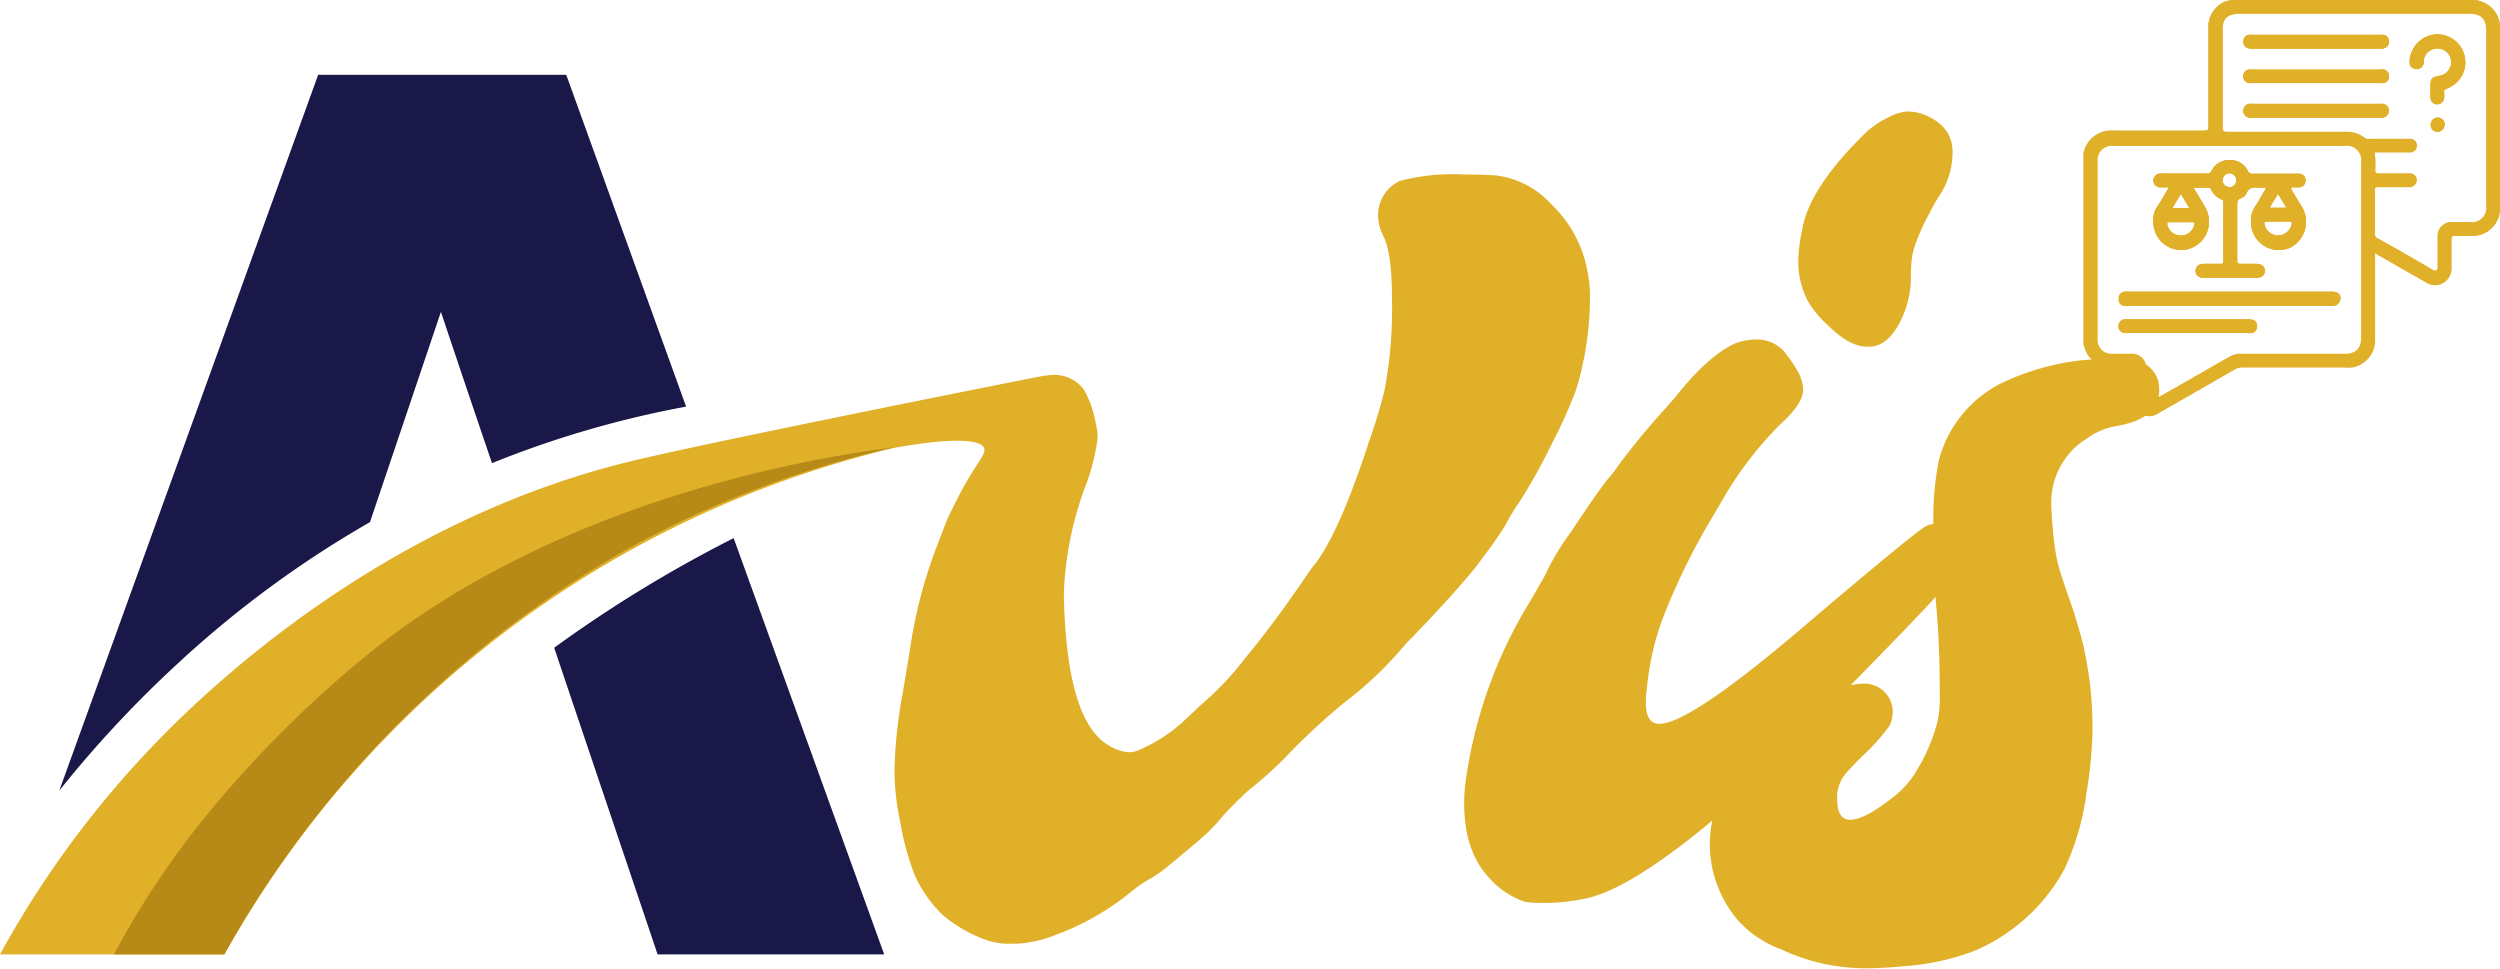
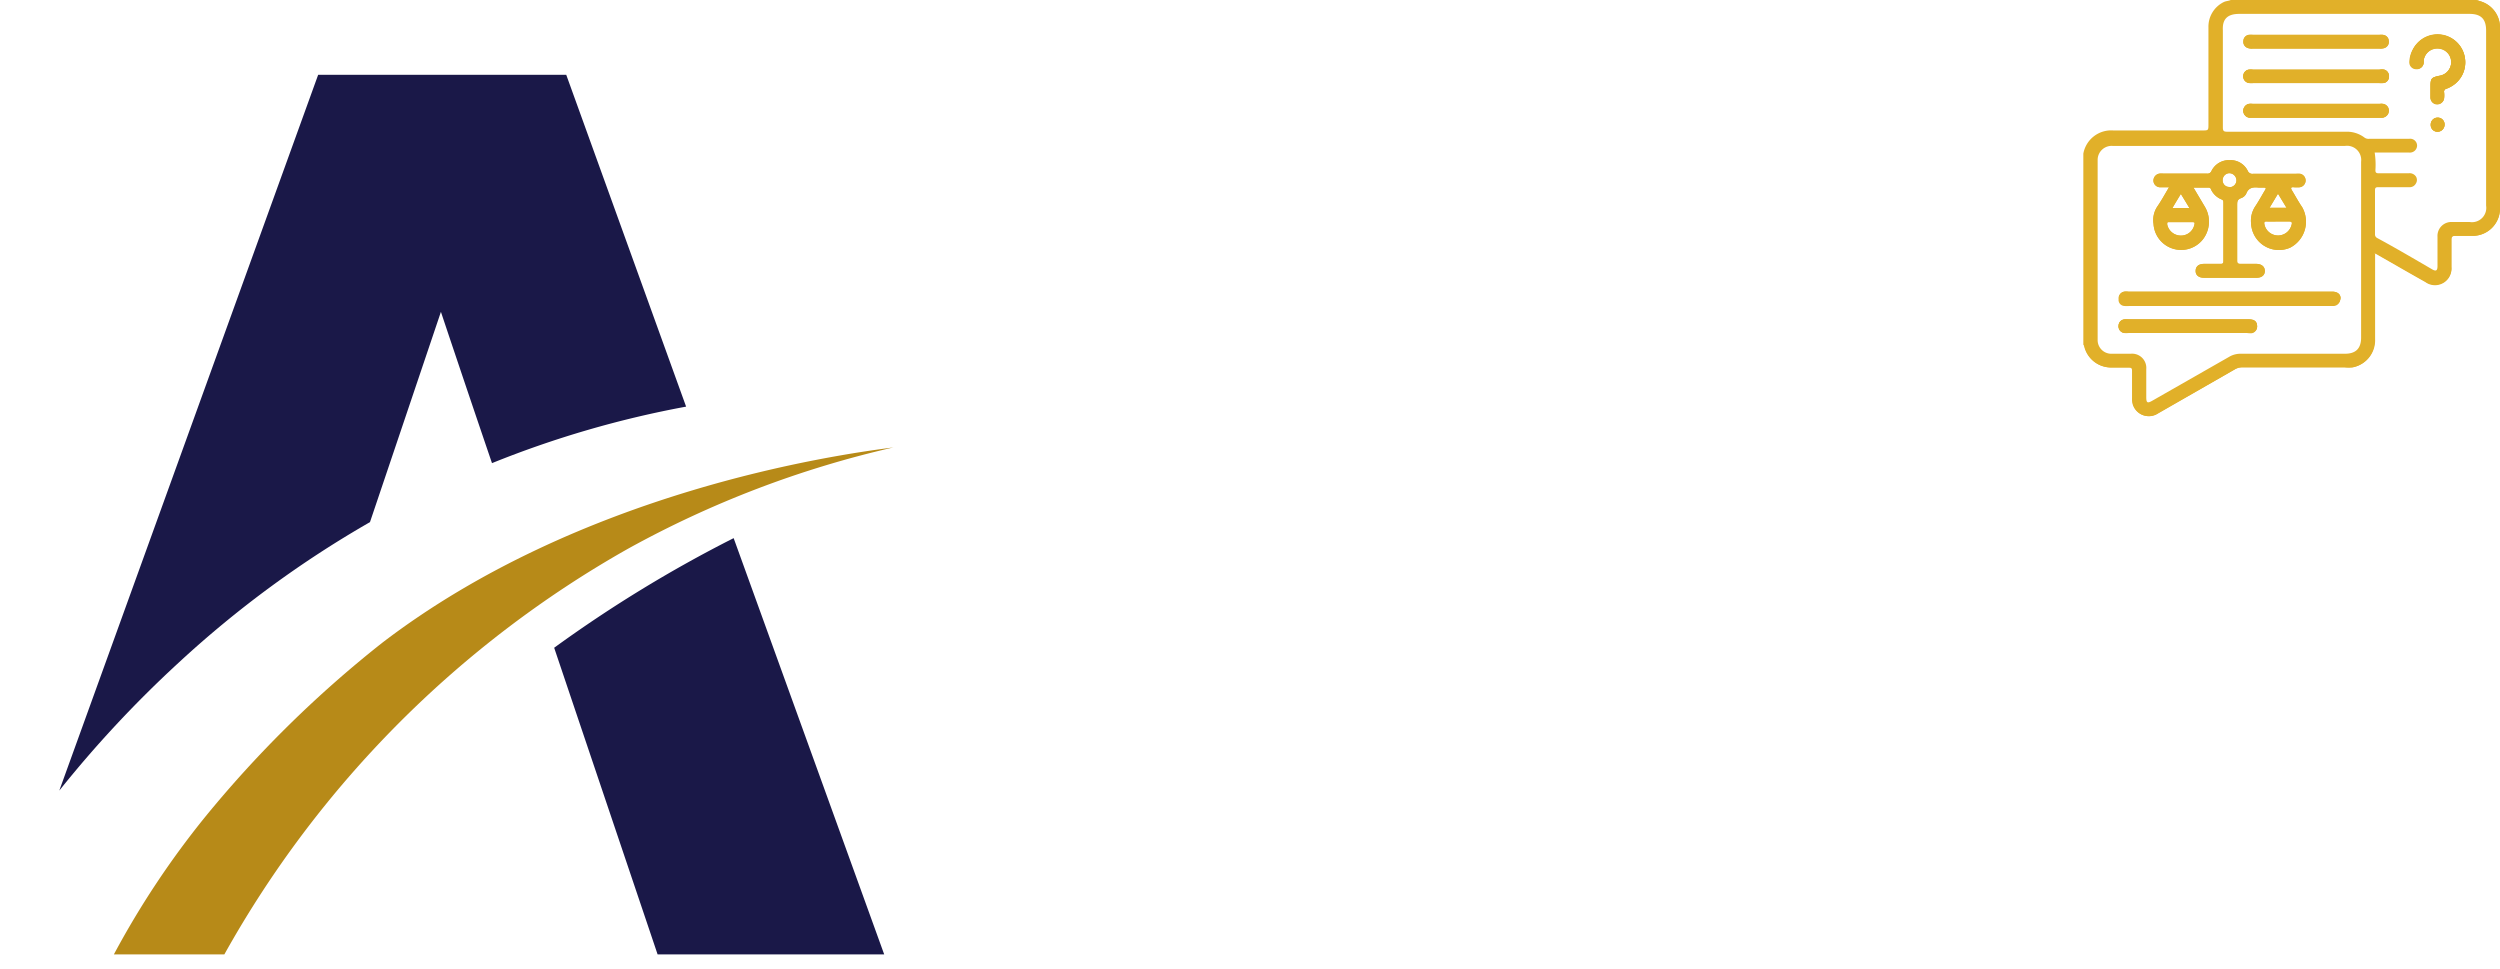
<svg xmlns="http://www.w3.org/2000/svg" viewBox="0 0 234 90.66">
  <defs>
    <style>.cls-1{fill:#1a1848;}.cls-2{fill:#e1b029;}.cls-3{fill:#b78a18;}</style>
  </defs>
  <title>AVIS_1</title>
  <g id="Layer_2" data-name="Layer 2">
    <g id="Layer_1-2" data-name="Layer 1">
      <path class="cls-1" d="M68.67,50.37a122.91,122.91,0,0,0-16.8,10.26c4.84,14.36,9.55,28.3,9.68,28.7H82.76ZM53,7H29.78L5.55,74a106.57,106.57,0,0,1,11.2-12A98.71,98.71,0,0,1,34.63,48.87l6.64-19.68s2,6,4.78,14.16a94.11,94.11,0,0,1,18.17-5.29Z" />
-       <path class="cls-2" d="M131.61,60.23a34.53,34.53,0,0,1-5.85,5.58,64.27,64.27,0,0,0-5.48,5.11,36.63,36.63,0,0,1-3.35,3,34.39,34.39,0,0,0-2.51,2.5,15,15,0,0,1-1,1.12q-.74.8-4.32,3.72a10.69,10.69,0,0,1-1.58,1.06,12.84,12.84,0,0,0-1.67,1.17,24.44,24.44,0,0,1-7,4,11.52,11.52,0,0,1-3.62.84h-.65A6.21,6.21,0,0,1,92.36,88a13.27,13.27,0,0,1-4.14-2.37,12.14,12.14,0,0,1-2.6-3.71A25.58,25.58,0,0,1,84.27,77a24.89,24.89,0,0,1-.55-4.74,44.58,44.58,0,0,1,.79-7.48l.65-3.9a44.78,44.78,0,0,1,2.46-9.57l1-2.6c.14-.34.5-1.08,1.08-2.21,1.64-3.19,2.65-3.94,2.41-4.57s-2.14-1.14-8.46,0A98,98,0,0,0,21,89.33H0a92.47,92.47,0,0,1,15.76-21c5.78-5.77,21.36-19.84,43.3-25.16,7.85-1.9,38.23-7.94,38.64-8l.11,0a2.89,2.89,0,0,1,.63-.07,3.44,3.44,0,0,1,3,1.35,9.61,9.61,0,0,1,1.11,3.11,6.2,6.2,0,0,1,.19,1.44,19.56,19.56,0,0,1-1.16,4.56,31.94,31.94,0,0,0-2,9.8v.51q.27,11.61,4.18,13.89a3.93,3.93,0,0,0,2,.65,2.46,2.46,0,0,0,1-.28,14.41,14.41,0,0,0,4.09-2.69L112.38,66a27.87,27.87,0,0,0,4.09-4.3q2.84-3.42,5.94-8a11.46,11.46,0,0,1,.75-1q2.28-3.06,5-11.43a49.56,49.56,0,0,0,1.44-4.78,41.17,41.17,0,0,0,.69-8.5c0-2.88-.28-4.87-.83-5.95a4.13,4.13,0,0,1-.47-1.86,3.52,3.52,0,0,1,2.05-3.25,19.59,19.59,0,0,1,6-.6q1.53,0,3,.09a8.41,8.41,0,0,1,5.2,2.74,11.35,11.35,0,0,1,3.3,6,12,12,0,0,1,.28,2.74,29.56,29.56,0,0,1-1.3,8.59,44.4,44.4,0,0,1-2.21,4.93,55,55,0,0,1-3,5.43,19.5,19.5,0,0,0-1.39,2.28,32.9,32.9,0,0,1-2,2.88c-.28.37-.47.64-.58.79s-.2.27-.42.54C135.06,56.78,131.61,60.23,131.61,60.23ZM171.1,30.45c1.33,1.33,2.56,2,3.67,2h.14c1.33,0,2.42-1,3.25-3a9.13,9.13,0,0,0,.7-3.49,11.88,11.88,0,0,1,.19-2.36A17.13,17.13,0,0,1,180.58,20a14.85,14.85,0,0,1,.88-1.58,7.39,7.39,0,0,0,1.3-4.18,3.52,3.52,0,0,0-.44-1.77,3.94,3.94,0,0,0-1.55-1.42,4.56,4.56,0,0,0-2.19-.62,4.38,4.38,0,0,0-1.83.56,8.46,8.46,0,0,0-1.93,1.25q-5.49,5.3-6.13,9.24a14.79,14.79,0,0,0-.37,3.12,7.74,7.74,0,0,0,1,3.76A9.73,9.73,0,0,0,171.1,30.45Zm31,6.13c0,1.68-1.25,2.76-3.76,3.26a6.63,6.63,0,0,0-3,1.2A7,7,0,0,0,192,47c0,.71.06,1.64.17,2.78a19.67,19.67,0,0,0,.41,2.79c.17.71.48,1.69.91,2.93a49.36,49.36,0,0,1,1.49,4.83,35,35,0,0,1,.88,8,39.74,39.74,0,0,1-.56,5.85,24.11,24.11,0,0,1-2.09,7.21,17.2,17.2,0,0,1-5.11,5.76A17,17,0,0,1,184.81,89a22.94,22.94,0,0,1-6.65,1.44c-1.33.13-2.55.19-3.67.19a18.55,18.55,0,0,1-7.75-1.76,10.27,10.27,0,0,1-4-2.65,11,11,0,0,1-2.7-7.2,11.33,11.33,0,0,1,.23-2.23c-.43.38-.81.69-1.11.93Q152.61,83,148.85,84a18.31,18.31,0,0,1-4.6.51,10.43,10.43,0,0,1-1.49-.09,7.87,7.87,0,0,1-3.48-2.37Q137,79.55,137.05,75a14,14,0,0,1,.14-1.91,43.61,43.61,0,0,1,6-16.77q.6-1,1-1.74a7.32,7.32,0,0,0,.44-.77A22.88,22.88,0,0,1,147,49.85q2.36-3.56,3.37-4.86c.47-.55.84-1,1.12-1.44a68.11,68.11,0,0,1,4.41-5.34l.93-1.07q3.06-3.86,5.58-5a6,6,0,0,1,2-.37,3.47,3.47,0,0,1,2.47,1,12,12,0,0,1,1.2,1.68,4,4,0,0,1,.7,2c0,.9-.73,2-2.18,3.3a33.56,33.56,0,0,0-5.35,7l-.79,1.35a62.82,62.82,0,0,0-4.78,9.66,25.2,25.2,0,0,0-1.53,6.69,9.32,9.32,0,0,0-.1,1.3c0,1.33.42,2,1.26,2q2.83,0,13.4-9t11.59-9.52a2.5,2.5,0,0,1,.66-.19,28.89,28.89,0,0,1,.5-5.9,11.31,11.31,0,0,1,5.9-7.29A23.83,23.83,0,0,1,193,34a19.27,19.27,0,0,1,4.19-.37,8.86,8.86,0,0,1,3.71.51A2.68,2.68,0,0,1,202.09,36.58ZM181.56,64.92q0-5-.38-8.73c0-.1,0-.21,0-.32-1.83,2-4.47,4.71-7.95,8.26a5.53,5.53,0,0,1,1.15-.14,2.64,2.64,0,0,1,2.78,2.65,3.17,3.17,0,0,1-.28,1.26,18.66,18.66,0,0,1-2.32,2.64c-.77.75-1.35,1.34-1.72,1.77a3.48,3.48,0,0,0-.88,2.14v.28c0,1.36.4,2,1.21,2,1,0,2.44-.82,4.46-2.46A8.94,8.94,0,0,0,179.47,72a16.38,16.38,0,0,0,1.9-4.55A11.47,11.47,0,0,0,181.56,64.92Z" />
      <path class="cls-3" d="M83.62,41.88a95,95,0,0,0-24.87,9.5A98.94,98.94,0,0,0,21,89.33H10.66a81.49,81.49,0,0,1,8.57-12.9A106.75,106.75,0,0,1,35.77,60.17C54.29,46,78,42.6,83.62,41.88Z" />
      <path class="cls-2" d="M234,19.55a2.56,2.56,0,0,1-2.53,2.52c-.55,0-1.09,0-1.63,0-.34,0-.4.1-.39.41,0,.84,0,1.67,0,2.51a1.54,1.54,0,0,1-2.39,1.39c-1.48-.83-2.95-1.68-4.42-2.52-.09-.06-.19-.1-.33-.18v.45q0,3.79,0,7.61a2.56,2.56,0,0,1-2.07,2.63,3.73,3.73,0,0,1-.75,0h-9.59a1.36,1.36,0,0,0-.71.2L202,38.7a1.55,1.55,0,0,1-2.35-.88,1.87,1.87,0,0,1-.05-.53c0-.85,0-1.7,0-2.55,0-.26-.06-.35-.33-.34-.53,0-1.07,0-1.6,0a2.57,2.57,0,0,1-2.56-2,.33.33,0,0,0-.07-.13c.2,0,.19.19.24.31a2.4,2.4,0,0,0,2.46,1.71c.5,0,1,0,1.48,0s.49.09.49.5c0,.82,0,1.65,0,2.47a1.47,1.47,0,0,0,2.3,1.32c2.28-1.34,4.58-2.62,6.86-3.94a2.56,2.56,0,0,1,1.37-.36h9.47a2.4,2.4,0,0,0,2.46-2.52v-7.5c0-.2-.08-.47.14-.59s.39.09.57.19c1.41.8,2.8,1.61,4.2,2.39a1.45,1.45,0,0,0,1.2.19,1.37,1.37,0,0,0,1-1.33c0-.86,0-1.7,0-2.55,0-.54.07-.6.6-.6h1.48a2.45,2.45,0,0,0,2.48-2.49q0-8.39,0-16.77A2.48,2.48,0,0,0,232.07.21c-.11,0-.27,0-.28-.21l.4.13A2.55,2.55,0,0,1,234,2.55Q234,11,234,19.55Z" />
      <path class="cls-2" d="M210.32,31.17H199.25a2.37,2.37,0,0,1-.46,0,.61.61,0,0,1-.49-.67.6.6,0,0,1,.55-.58,3,3,0,0,1,.42,0h11.18c.51,0,.77.19.81.56a.62.62,0,0,1-.49.71A2.27,2.27,0,0,1,210.32,31.17Z" />
      <path class="cls-2" d="M215.48,19.39c-.34-.5-.61-1-.94-1.55-.18-.29-.08-.34.2-.31a4,4,0,0,0,.49,0,.64.64,0,0,0,.08-1.26,2,2,0,0,0-.42,0c-1.34,0-2.68,0-4,0a.47.47,0,0,1-.5-.28,1.79,1.79,0,0,0-1.69-1,1.82,1.82,0,0,0-1.7,1,.4.4,0,0,1-.43.26c-1.36,0-2.71,0-4.07,0a2.38,2.38,0,0,0-.38,0,.67.67,0,0,0-.56.67.64.64,0,0,0,.62.61c.25,0,.5,0,.84,0-.39.65-.71,1.25-1.1,1.81a2.29,2.29,0,0,0-.35,1.62,2.59,2.59,0,0,0,4.64,1.42,2.71,2.71,0,0,0,.18-3l-1.08-1.82h1.39a.22.22,0,0,1,.25.17,1.85,1.85,0,0,0,1,.94c.15.06.16.16.16.3,0,1.83,0,3.65,0,5.48,0,.2-.07.25-.26.25q-.78,0-1.56,0c-.49,0-.77.24-.78.64s.27.65.76.66h4.94c.49,0,.78-.25.78-.64s-.3-.66-.8-.66-1,0-1.45,0c-.29,0-.35-.07-.34-.35,0-1.71,0-3.42,0-5.14,0-.32,0-.54.38-.67a.84.84,0,0,0,.47-.42c.22-.58.67-.62,1.18-.56h.46c.22,0,.22.07.12.23-.3.5-.57,1-.9,1.5a2.42,2.42,0,0,0-.41,1.61,2.61,2.61,0,0,0,3.66,2.28A2.74,2.74,0,0,0,215.48,19.39Zm-11.35-1.24.8,1.32h-1.59C203.61,19,203.85,18.61,204.13,18.15ZM205.4,21a1.28,1.28,0,0,1-1.29,1.05A1.3,1.3,0,0,1,202.85,21c0-.19,0-.21.2-.21h1.1c.35,0,.7,0,1,0S205.43,20.84,205.4,21Zm3.28-3.5a.61.61,0,0,1-.64-.61.65.65,0,0,1,.62-.68.68.68,0,0,1,.67.64A.64.64,0,0,1,208.68,17.52Zm4.54.63.8,1.32h-1.59Zm1.27,2.91a1.3,1.3,0,0,1-2.53,0c-.05-.2-.05-.33.23-.31s.71,0,1.06,0,.69,0,1,0S214.54,20.86,214.49,21.06Z" />
      <path class="cls-2" d="M198.3,28a.59.59,0,0,1,.46-.66,1.39,1.39,0,0,1,.41,0h19c.62,0,1,.31.87.77a.66.66,0,0,1-.73.53h-19a2.37,2.37,0,0,1-.46,0A.57.57,0,0,1,198.3,28Z" />
      <path class="cls-2" d="M223.19,6.54a1.29,1.29,0,0,0-.48,0H210.89a1.64,1.64,0,0,0-.45,0,.63.63,0,0,0,.1,1.24,2.36,2.36,0,0,0,.38,0h11.74a3,3,0,0,0,.42,0,.57.57,0,0,0,.51-.57A.61.61,0,0,0,223.19,6.54Zm-.13-3.27a1.94,1.94,0,0,0-.34,0H210.86a1.94,1.94,0,0,0-.34,0,.59.59,0,0,0-.54.55.61.61,0,0,0,.4.67,1.12,1.12,0,0,0,.48.06h11.86a1.18,1.18,0,0,0,.49-.06.61.61,0,0,0,.38-.67A.58.58,0,0,0,223.06,3.27Zm0,6.48a1.61,1.61,0,0,0-.31,0H210.85a2,2,0,0,0-.35,0,.67.67,0,0,0-.53.66.66.66,0,0,0,.56.62H223a.65.65,0,0,0,0-1.28ZM228.18,11a.64.64,0,0,0-.66.66.63.63,0,0,0,.64.65.66.66,0,0,0,.65-.69A.63.63,0,0,0,228.18,11Zm2.5-5.76a2.59,2.59,0,0,0-5.12.54.64.64,0,0,0,.61.68.63.63,0,0,0,.68-.61c0-.06,0-.13,0-.19a1.29,1.29,0,0,1,1.39-1.12,1.27,1.27,0,0,1,1.18,1.17,1.29,1.29,0,0,1-1.11,1.4c-.74.13-.82.22-.82,1v.34h0c0,.22,0,.45,0,.68a.63.63,0,0,0,.59.63.65.65,0,0,0,.68-.54,2.72,2.72,0,0,0,0-.57.29.29,0,0,1,.23-.35A2.58,2.58,0,0,0,230.68,5.26Zm0,0a2.59,2.59,0,0,0-5.12.54.64.64,0,0,0,.61.68.63.63,0,0,0,.68-.61c0-.06,0-.13,0-.19a1.29,1.29,0,0,1,1.39-1.12,1.27,1.27,0,0,1,1.18,1.17,1.29,1.29,0,0,1-1.11,1.4c-.74.13-.82.22-.82,1v.34h0c0,.22,0,.45,0,.68a.63.63,0,0,0,.59.63.65.65,0,0,0,.68-.54,2.72,2.72,0,0,0,0-.57.29.29,0,0,1,.23-.35A2.58,2.58,0,0,0,230.68,5.26ZM228.18,11a.64.64,0,0,0-.66.66.63.63,0,0,0,.64.65.66.66,0,0,0,.65-.69A.63.63,0,0,0,228.18,11Zm-5.13-1.27a1.61,1.61,0,0,0-.31,0H210.85a2,2,0,0,0-.35,0,.67.67,0,0,0-.53.66.66.66,0,0,0,.56.62H223a.65.65,0,0,0,0-1.28Zm0-6.48a1.94,1.94,0,0,0-.34,0H210.86a1.94,1.94,0,0,0-.34,0,.59.59,0,0,0-.54.55.61.61,0,0,0,.4.67,1.12,1.12,0,0,0,.48.06h11.86a1.18,1.18,0,0,0,.49-.06.61.61,0,0,0,.38-.67A.58.58,0,0,0,223.06,3.27Zm.13,3.27a1.29,1.29,0,0,0-.48,0H210.89a1.64,1.64,0,0,0-.45,0,.63.63,0,0,0,.1,1.24,2.36,2.36,0,0,0,.38,0h11.74a3,3,0,0,0,.42,0,.57.57,0,0,0,.51-.57A.61.61,0,0,0,223.19,6.54Zm0,0a1.29,1.29,0,0,0-.48,0H210.89a1.64,1.64,0,0,0-.45,0,.63.63,0,0,0,.1,1.24,2.36,2.36,0,0,0,.38,0h11.74a3,3,0,0,0,.42,0,.57.57,0,0,0,.51-.57A.61.61,0,0,0,223.19,6.54Zm-.13-3.27a1.94,1.94,0,0,0-.34,0H210.86a1.94,1.94,0,0,0-.34,0,.59.59,0,0,0-.54.55.61.61,0,0,0,.4.67,1.12,1.12,0,0,0,.48.06h11.86a1.18,1.18,0,0,0,.49-.06.61.61,0,0,0,.38-.67A.58.58,0,0,0,223.06,3.27Zm0,6.48a1.61,1.61,0,0,0-.31,0H210.85a2,2,0,0,0-.35,0,.67.67,0,0,0-.53.66.66.66,0,0,0,.56.62H223a.65.65,0,0,0,0-1.28ZM228.18,11a.64.64,0,0,0-.66.66.63.63,0,0,0,.64.65.66.66,0,0,0,.65-.69A.63.63,0,0,0,228.18,11Zm2.5-5.76a2.59,2.59,0,0,0-5.12.54.64.64,0,0,0,.61.68.63.63,0,0,0,.68-.61c0-.06,0-.13,0-.19a1.29,1.29,0,0,1,1.39-1.12,1.27,1.27,0,0,1,1.18,1.17,1.29,1.29,0,0,1-1.11,1.4c-.74.13-.82.22-.82,1v.34h0c0,.22,0,.45,0,.68a.63.63,0,0,0,.59.63.65.65,0,0,0,.68-.54,2.72,2.72,0,0,0,0-.57.29.29,0,0,1,.23-.35A2.58,2.58,0,0,0,230.68,5.26Zm0,0a2.59,2.59,0,0,0-5.12.54.64.64,0,0,0,.61.68.63.63,0,0,0,.68-.61c0-.06,0-.13,0-.19a1.29,1.29,0,0,1,1.39-1.12,1.27,1.27,0,0,1,1.18,1.17,1.29,1.29,0,0,1-1.11,1.4c-.74.13-.82.22-.82,1v.34h0c0,.22,0,.45,0,.68a.63.63,0,0,0,.59.63.65.65,0,0,0,.68-.54,2.72,2.72,0,0,0,0-.57.29.29,0,0,1,.23-.35A2.58,2.58,0,0,0,230.68,5.26ZM228.18,11a.64.64,0,0,0-.66.66.63.63,0,0,0,.64.65.66.66,0,0,0,.65-.69A.63.63,0,0,0,228.18,11Zm-5.13-1.27a1.61,1.61,0,0,0-.31,0H210.85a2,2,0,0,0-.35,0,.67.67,0,0,0-.53.66.66.66,0,0,0,.56.62H223a.65.65,0,0,0,0-1.28Zm0-6.48a1.94,1.94,0,0,0-.34,0H210.86a1.94,1.94,0,0,0-.34,0,.59.59,0,0,0-.54.55.61.61,0,0,0,.4.67,1.12,1.12,0,0,0,.48.06h11.86a1.18,1.18,0,0,0,.49-.06.61.61,0,0,0,.38-.67A.58.58,0,0,0,223.06,3.27Zm.13,3.27a1.29,1.29,0,0,0-.48,0H210.89a1.64,1.64,0,0,0-.45,0,.63.63,0,0,0,.1,1.24,2.36,2.36,0,0,0,.38,0h11.74a3,3,0,0,0,.42,0,.57.57,0,0,0,.51-.57A.61.61,0,0,0,223.19,6.54Zm0,0a1.29,1.29,0,0,0-.48,0H210.89a1.64,1.64,0,0,0-.45,0,.63.63,0,0,0,.1,1.24,2.36,2.36,0,0,0,.38,0h11.74a3,3,0,0,0,.42,0,.57.57,0,0,0,.51-.57A.61.61,0,0,0,223.19,6.54Zm-.13-3.27a1.94,1.94,0,0,0-.34,0H210.86a1.94,1.94,0,0,0-.34,0,.59.59,0,0,0-.54.55.61.61,0,0,0,.4.67,1.12,1.12,0,0,0,.48.06h11.86a1.18,1.18,0,0,0,.49-.06.61.61,0,0,0,.38-.67A.58.58,0,0,0,223.06,3.27Zm0,6.48a1.61,1.61,0,0,0-.31,0H210.85a2,2,0,0,0-.35,0,.67.67,0,0,0-.53.66.66.66,0,0,0,.56.62H223a.65.65,0,0,0,0-1.28ZM228.18,11a.64.64,0,0,0-.66.66.63.63,0,0,0,.64.65.66.66,0,0,0,.65-.69A.63.63,0,0,0,228.18,11Zm2.5-5.76a2.59,2.59,0,0,0-5.12.54.64.64,0,0,0,.61.68.63.63,0,0,0,.68-.61c0-.06,0-.13,0-.19a1.29,1.29,0,0,1,1.39-1.12,1.27,1.27,0,0,1,1.18,1.17,1.29,1.29,0,0,1-1.11,1.4c-.74.13-.82.22-.82,1v.34h0c0,.22,0,.45,0,.68a.63.63,0,0,0,.59.63.65.65,0,0,0,.68-.54,2.72,2.72,0,0,0,0-.57.29.29,0,0,1,.23-.35A2.58,2.58,0,0,0,230.68,5.26Zm0,0a2.59,2.59,0,0,0-5.12.54.64.64,0,0,0,.61.68.63.63,0,0,0,.68-.61c0-.06,0-.13,0-.19a1.29,1.29,0,0,1,1.39-1.12,1.27,1.27,0,0,1,1.18,1.17,1.29,1.29,0,0,1-1.11,1.4c-.74.13-.82.22-.82,1v.34h0c0,.22,0,.45,0,.68a.63.63,0,0,0,.59.63.65.65,0,0,0,.68-.54,2.72,2.72,0,0,0,0-.57.29.29,0,0,1,.23-.35A2.58,2.58,0,0,0,230.68,5.26ZM228.18,11a.64.64,0,0,0-.66.66.63.63,0,0,0,.64.65.66.66,0,0,0,.65-.69A.63.63,0,0,0,228.18,11Zm-5.13-1.27a1.61,1.61,0,0,0-.31,0H210.85a2,2,0,0,0-.35,0,.67.67,0,0,0-.53.66.66.66,0,0,0,.56.62H223a.65.65,0,0,0,0-1.28Zm0-6.48a1.94,1.94,0,0,0-.34,0H210.86a1.94,1.94,0,0,0-.34,0,.59.59,0,0,0-.54.55.61.61,0,0,0,.4.67,1.12,1.12,0,0,0,.48.06h11.86a1.18,1.18,0,0,0,.49-.06.61.61,0,0,0,.38-.67A.58.58,0,0,0,223.06,3.27Zm.13,3.27a1.29,1.29,0,0,0-.48,0H210.89a1.64,1.64,0,0,0-.45,0,.63.63,0,0,0,.1,1.24,2.36,2.36,0,0,0,.38,0h11.74a3,3,0,0,0,.42,0,.57.57,0,0,0,.51-.57A.61.61,0,0,0,223.19,6.54Zm0,0a1.29,1.29,0,0,0-.48,0H210.89a1.64,1.64,0,0,0-.45,0,.63.63,0,0,0,.1,1.24,2.36,2.36,0,0,0,.38,0h11.74a3,3,0,0,0,.42,0,.57.57,0,0,0,.51-.57A.61.61,0,0,0,223.19,6.54Zm-.13-3.27a1.94,1.94,0,0,0-.34,0H210.86a1.94,1.94,0,0,0-.34,0,.59.59,0,0,0-.54.55.61.61,0,0,0,.4.67,1.12,1.12,0,0,0,.48.06h11.86a1.18,1.18,0,0,0,.49-.06.61.61,0,0,0,.38-.67A.58.58,0,0,0,223.06,3.27Zm0,6.48a1.61,1.61,0,0,0-.31,0H210.85a2,2,0,0,0-.35,0,.67.67,0,0,0-.53.66.66.66,0,0,0,.56.62H223a.65.65,0,0,0,0-1.28ZM228.18,11a.64.64,0,0,0-.66.66.63.63,0,0,0,.64.65.66.66,0,0,0,.65-.69A.63.63,0,0,0,228.18,11Zm2.5-5.76a2.59,2.59,0,0,0-5.12.54.64.64,0,0,0,.61.68.63.63,0,0,0,.68-.61c0-.06,0-.13,0-.19a1.29,1.29,0,0,1,1.39-1.12,1.27,1.27,0,0,1,1.18,1.17,1.29,1.29,0,0,1-1.11,1.4c-.74.13-.82.22-.82,1v.34h0c0,.22,0,.45,0,.68a.63.63,0,0,0,.59.63.65.65,0,0,0,.68-.54,2.72,2.72,0,0,0,0-.57.29.29,0,0,1,.23-.35A2.58,2.58,0,0,0,230.68,5.26Zm0,0a2.59,2.59,0,0,0-5.12.54.64.64,0,0,0,.61.68.63.63,0,0,0,.68-.61c0-.06,0-.13,0-.19a1.29,1.29,0,0,1,1.39-1.12,1.27,1.27,0,0,1,1.18,1.17,1.29,1.29,0,0,1-1.11,1.4c-.74.13-.82.22-.82,1v.34h0c0,.22,0,.45,0,.68a.63.63,0,0,0,.59.63.65.65,0,0,0,.68-.54,2.72,2.72,0,0,0,0-.57.29.29,0,0,1,.23-.35A2.58,2.58,0,0,0,230.68,5.26ZM228.18,11a.64.64,0,0,0-.66.66.63.63,0,0,0,.64.65.66.66,0,0,0,.65-.69A.63.63,0,0,0,228.18,11Zm-5.13-1.27a1.61,1.61,0,0,0-.31,0H210.85a2,2,0,0,0-.35,0,.67.67,0,0,0-.53.66.66.66,0,0,0,.56.62H223a.65.65,0,0,0,0-1.28ZM210.38,4.49a1.12,1.12,0,0,0,.48.06h11.86a1.18,1.18,0,0,0,.49-.06.61.61,0,0,0,.38-.67.58.58,0,0,0-.53-.55,1.94,1.94,0,0,0-.34,0H210.86a1.94,1.94,0,0,0-.34,0,.59.59,0,0,0-.54.55A.61.61,0,0,0,210.38,4.49Zm.16,3.28a2.36,2.36,0,0,0,.38,0h11.74a3,3,0,0,0,.42,0,.57.57,0,0,0,.51-.57.61.61,0,0,0-.4-.66,1.29,1.29,0,0,0-.48,0H210.89a1.64,1.64,0,0,0-.45,0,.63.63,0,0,0,.1,1.24ZM234,2.55a2.55,2.55,0,0,0-1.8-2.42l-.4-.13h-23c-.22.1-.47.09-.69.21a2.56,2.56,0,0,0-1.4,2.32q0,4.55,0,9.09c0,.59,0,.59-.59.59H197.8A2.65,2.65,0,0,0,195,14.38V32.26a.33.33,0,0,1,.07.13,2.57,2.57,0,0,0,2.56,2c.53,0,1.07,0,1.6,0,.27,0,.33.08.33.34,0,.85,0,1.7,0,2.55a1.87,1.87,0,0,0,.05.53,1.55,1.55,0,0,0,2.35.88l7.18-4.1a1.36,1.36,0,0,1,.71-.2h9.59a3.73,3.73,0,0,0,.75,0,2.56,2.56,0,0,0,2.07-2.63q0-3.81,0-7.61v-.45c.14.08.24.12.33.18,1.47.84,2.94,1.69,4.42,2.52A1.54,1.54,0,0,0,229.45,25c0-.84,0-1.67,0-2.51,0-.31.05-.42.39-.41.54,0,1.08,0,1.63,0A2.56,2.56,0,0,0,234,19.55Q234,11,234,2.55ZM209.59,1.3h21.56c1.07,0,1.55.48,1.55,1.56V19.25a1.34,1.34,0,0,1-1.54,1.53c-.54,0-1.09,0-1.63,0a1.3,1.3,0,0,0-1.38,1.38c0,.92,0,1.83,0,2.74,0,.44-.14.52-.5.31-1.72-1-3.42-2-5.14-2.93a.37.37,0,0,1-.21-.36q0-2.05,0-4.11c0-.25.09-.29.31-.29h2.89a.65.65,0,0,0,.63-.35.61.61,0,0,0,0-.65.71.71,0,0,0-.69-.3c-.93,0-1.85,0-2.78,0-.24,0-.33-.06-.32-.31a7.53,7.53,0,0,0-.07-1.63h2.48c.25,0,.51,0,.76,0a.67.67,0,0,0,.73-.66.65.65,0,0,0-.73-.63h-3.73a.64.64,0,0,1-.46-.11,2.72,2.72,0,0,0-1.74-.55h-11.1c-.34,0-.42-.07-.42-.41,0-3,0-6.06,0-9.09C208,1.77,208.51,1.3,209.59,1.3Zm-8.7,35.87c0-.87,0-1.75,0-2.62a1.33,1.33,0,0,0-1.45-1.44h-1.75a1.28,1.28,0,0,1-1.35-1.33V15a1.31,1.31,0,0,1,1.43-1.34h21.71A1.33,1.33,0,0,1,221,15.14q0,8.24,0,16.46c0,1-.48,1.51-1.51,1.51h-9.74a2.09,2.09,0,0,0-1.12.3l-7.18,4.1C201,37.77,200.89,37.71,200.89,37.17ZM226.17,6.48a.63.63,0,0,0,.68-.61c0-.06,0-.13,0-.19a1.29,1.29,0,0,1,1.39-1.12,1.27,1.27,0,0,1,1.18,1.17,1.29,1.29,0,0,1-1.11,1.4c-.74.13-.82.22-.82,1v.34h0c0,.22,0,.45,0,.68a.63.63,0,0,0,.59.63.65.65,0,0,0,.68-.54,2.72,2.72,0,0,0,0-.57.29.29,0,0,1,.23-.35,2.59,2.59,0,1,0-3.48-2.48A.64.64,0,0,0,226.17,6.48Zm2,4.54a.64.64,0,0,0-.66.66.63.63,0,0,0,.64.65.66.66,0,0,0,.65-.69A.63.63,0,0,0,228.18,11Zm-17.65,0H223a.65.65,0,0,0,0-1.28,1.61,1.61,0,0,0-.31,0H210.85a2,2,0,0,0-.35,0,.67.67,0,0,0-.53.66A.66.66,0,0,0,210.53,11Zm-.15-6.54a1.12,1.12,0,0,0,.48.06h11.86a1.18,1.18,0,0,0,.49-.06.61.61,0,0,0,.38-.67.58.58,0,0,0-.53-.55,1.94,1.94,0,0,0-.34,0H210.86a1.94,1.94,0,0,0-.34,0,.59.59,0,0,0-.54.55A.61.61,0,0,0,210.38,4.49Zm.16,3.28a2.36,2.36,0,0,0,.38,0h11.74a3,3,0,0,0,.42,0,.57.57,0,0,0,.51-.57.61.61,0,0,0-.4-.66,1.29,1.29,0,0,0-.48,0H210.89a1.64,1.64,0,0,0-.45,0,.63.63,0,0,0,.1,1.24Zm12.65-1.23a1.29,1.29,0,0,0-.48,0H210.89a1.64,1.64,0,0,0-.45,0,.63.63,0,0,0,.1,1.24,2.36,2.36,0,0,0,.38,0h11.74a3,3,0,0,0,.42,0,.57.57,0,0,0,.51-.57A.61.61,0,0,0,223.19,6.54Zm-.13-3.27a1.94,1.94,0,0,0-.34,0H210.86a1.94,1.94,0,0,0-.34,0,.59.59,0,0,0-.54.55.61.61,0,0,0,.4.67,1.12,1.12,0,0,0,.48.06h11.86a1.18,1.18,0,0,0,.49-.06.61.61,0,0,0,.38-.67A.58.58,0,0,0,223.06,3.27Zm0,6.48a1.61,1.61,0,0,0-.31,0H210.85a2,2,0,0,0-.35,0,.67.67,0,0,0-.53.66.66.66,0,0,0,.56.62H223a.65.65,0,0,0,0-1.28ZM228.18,11a.64.64,0,0,0-.66.66.63.63,0,0,0,.64.65.66.66,0,0,0,.65-.69A.63.63,0,0,0,228.18,11Zm2.5-5.76a2.59,2.59,0,0,0-5.12.54.64.64,0,0,0,.61.68.63.63,0,0,0,.68-.61c0-.06,0-.13,0-.19a1.29,1.29,0,0,1,1.39-1.12,1.27,1.27,0,0,1,1.18,1.17,1.29,1.29,0,0,1-1.11,1.4c-.74.13-.82.22-.82,1v.34h0c0,.22,0,.45,0,.68a.63.63,0,0,0,.59.63.65.65,0,0,0,.68-.54,2.72,2.72,0,0,0,0-.57.29.29,0,0,1,.23-.35A2.58,2.58,0,0,0,230.68,5.26Zm0,0a2.59,2.59,0,0,0-5.12.54.64.64,0,0,0,.61.68.63.63,0,0,0,.68-.61c0-.06,0-.13,0-.19a1.29,1.29,0,0,1,1.39-1.12,1.27,1.27,0,0,1,1.18,1.17,1.29,1.29,0,0,1-1.11,1.4c-.74.13-.82.22-.82,1v.34h0c0,.22,0,.45,0,.68a.63.63,0,0,0,.59.63.65.65,0,0,0,.68-.54,2.72,2.72,0,0,0,0-.57.29.29,0,0,1,.23-.35A2.58,2.58,0,0,0,230.68,5.26ZM228.18,11a.64.64,0,0,0-.66.66.63.63,0,0,0,.64.65.66.66,0,0,0,.65-.69A.63.63,0,0,0,228.18,11Zm-5.13-1.27a1.61,1.61,0,0,0-.31,0H210.85a2,2,0,0,0-.35,0,.67.67,0,0,0-.53.66.66.66,0,0,0,.56.62H223a.65.65,0,0,0,0-1.28Zm0-6.48a1.94,1.94,0,0,0-.34,0H210.86a1.94,1.94,0,0,0-.34,0,.59.59,0,0,0-.54.55.61.61,0,0,0,.4.67,1.12,1.12,0,0,0,.48.06h11.86a1.18,1.18,0,0,0,.49-.06.61.61,0,0,0,.38-.67A.58.58,0,0,0,223.06,3.27Zm.13,3.27a1.29,1.29,0,0,0-.48,0H210.89a1.64,1.64,0,0,0-.45,0,.63.63,0,0,0,.1,1.24,2.36,2.36,0,0,0,.38,0h11.74a3,3,0,0,0,.42,0,.57.57,0,0,0,.51-.57A.61.61,0,0,0,223.19,6.54Zm0,0a1.29,1.29,0,0,0-.48,0H210.89a1.64,1.64,0,0,0-.45,0,.63.63,0,0,0,.1,1.24,2.36,2.36,0,0,0,.38,0h11.74a3,3,0,0,0,.42,0,.57.57,0,0,0,.51-.57A.61.61,0,0,0,223.19,6.54Zm-.13-3.27a1.94,1.94,0,0,0-.34,0H210.86a1.94,1.94,0,0,0-.34,0,.59.59,0,0,0-.54.55.61.61,0,0,0,.4.67,1.12,1.12,0,0,0,.48.06h11.86a1.18,1.18,0,0,0,.49-.06.61.61,0,0,0,.38-.67A.58.58,0,0,0,223.06,3.27Zm0,6.48a1.61,1.61,0,0,0-.31,0H210.85a2,2,0,0,0-.35,0,.67.67,0,0,0-.53.66.66.66,0,0,0,.56.62H223a.65.65,0,0,0,0-1.28ZM228.18,11a.64.64,0,0,0-.66.66.63.63,0,0,0,.64.65.66.66,0,0,0,.65-.69A.63.63,0,0,0,228.18,11Zm2.5-5.76a2.59,2.59,0,0,0-5.12.54.64.64,0,0,0,.61.68.63.63,0,0,0,.68-.61c0-.06,0-.13,0-.19a1.29,1.29,0,0,1,1.39-1.12,1.27,1.27,0,0,1,1.18,1.17,1.29,1.29,0,0,1-1.11,1.4c-.74.13-.82.22-.82,1v.34h0c0,.22,0,.45,0,.68a.63.63,0,0,0,.59.63.65.65,0,0,0,.68-.54,2.72,2.72,0,0,0,0-.57.29.29,0,0,1,.23-.35A2.58,2.58,0,0,0,230.68,5.26Zm0,0a2.59,2.59,0,0,0-5.12.54.64.64,0,0,0,.61.68.63.63,0,0,0,.68-.61c0-.06,0-.13,0-.19a1.29,1.29,0,0,1,1.39-1.12,1.27,1.27,0,0,1,1.18,1.17,1.29,1.29,0,0,1-1.11,1.4c-.74.13-.82.22-.82,1v.34h0c0,.22,0,.45,0,.68a.63.63,0,0,0,.59.63.65.65,0,0,0,.68-.54,2.72,2.72,0,0,0,0-.57.29.29,0,0,1,.23-.35A2.58,2.58,0,0,0,230.68,5.26ZM228.18,11a.64.64,0,0,0-.66.66.63.63,0,0,0,.64.65.66.66,0,0,0,.65-.69A.63.63,0,0,0,228.18,11Zm-5.13-1.27a1.61,1.61,0,0,0-.31,0H210.85a2,2,0,0,0-.35,0,.67.67,0,0,0-.53.66.66.66,0,0,0,.56.62H223a.65.65,0,0,0,0-1.28Zm0-6.48a1.94,1.94,0,0,0-.34,0H210.86a1.94,1.94,0,0,0-.34,0,.59.59,0,0,0-.54.55.61.61,0,0,0,.4.67,1.12,1.12,0,0,0,.48.06h11.86a1.18,1.18,0,0,0,.49-.06.61.61,0,0,0,.38-.67A.58.58,0,0,0,223.06,3.27Zm.13,3.27a1.29,1.29,0,0,0-.48,0H210.89a1.64,1.64,0,0,0-.45,0,.63.63,0,0,0,.1,1.24,2.36,2.36,0,0,0,.38,0h11.74a3,3,0,0,0,.42,0,.57.57,0,0,0,.51-.57A.61.61,0,0,0,223.19,6.54Zm0,0a1.29,1.29,0,0,0-.48,0H210.89a1.64,1.64,0,0,0-.45,0,.63.63,0,0,0,.1,1.24,2.36,2.36,0,0,0,.38,0h11.74a3,3,0,0,0,.42,0,.57.57,0,0,0,.51-.57A.61.61,0,0,0,223.19,6.54Zm-.13-3.27a1.94,1.94,0,0,0-.34,0H210.86a1.94,1.94,0,0,0-.34,0,.59.59,0,0,0-.54.55.61.61,0,0,0,.4.67,1.12,1.12,0,0,0,.48.06h11.86a1.18,1.18,0,0,0,.49-.06.61.61,0,0,0,.38-.67A.58.58,0,0,0,223.06,3.27Zm0,6.48a1.61,1.61,0,0,0-.31,0H210.85a2,2,0,0,0-.35,0,.67.67,0,0,0-.53.66.66.66,0,0,0,.56.62H223a.65.65,0,0,0,0-1.28ZM228.18,11a.64.64,0,0,0-.66.66.63.63,0,0,0,.64.65.66.66,0,0,0,.65-.69A.63.63,0,0,0,228.18,11Zm2.5-5.76a2.59,2.59,0,0,0-5.12.54.64.64,0,0,0,.61.68.63.63,0,0,0,.68-.61c0-.06,0-.13,0-.19a1.29,1.29,0,0,1,1.39-1.12,1.27,1.27,0,0,1,1.18,1.17,1.29,1.29,0,0,1-1.11,1.4c-.74.13-.82.22-.82,1v.34h0c0,.22,0,.45,0,.68a.63.63,0,0,0,.59.63.65.65,0,0,0,.68-.54,2.72,2.72,0,0,0,0-.57.29.29,0,0,1,.23-.35A2.58,2.58,0,0,0,230.68,5.26Zm0,0a2.59,2.59,0,0,0-5.12.54.64.64,0,0,0,.61.68.63.63,0,0,0,.68-.61c0-.06,0-.13,0-.19a1.29,1.29,0,0,1,1.39-1.12,1.27,1.27,0,0,1,1.18,1.17,1.29,1.29,0,0,1-1.11,1.4c-.74.13-.82.22-.82,1v.34h0c0,.22,0,.45,0,.68a.63.63,0,0,0,.59.63.65.65,0,0,0,.68-.54,2.72,2.72,0,0,0,0-.57.29.29,0,0,1,.23-.35A2.58,2.58,0,0,0,230.68,5.26ZM228.18,11a.64.64,0,0,0-.66.66.63.63,0,0,0,.64.65.66.66,0,0,0,.65-.69A.63.63,0,0,0,228.18,11Zm-5.13-1.27a1.61,1.61,0,0,0-.31,0H210.85a2,2,0,0,0-.35,0,.67.67,0,0,0-.53.66.66.66,0,0,0,.56.62H223a.65.65,0,0,0,0-1.28Zm0-6.48a1.94,1.94,0,0,0-.34,0H210.86a1.94,1.94,0,0,0-.34,0,.59.59,0,0,0-.54.55.61.61,0,0,0,.4.67,1.12,1.12,0,0,0,.48.06h11.86a1.18,1.18,0,0,0,.49-.06.61.61,0,0,0,.38-.67A.58.58,0,0,0,223.06,3.27Zm.13,3.27a1.29,1.29,0,0,0-.48,0H210.89a1.64,1.64,0,0,0-.45,0,.63.63,0,0,0,.1,1.24,2.36,2.36,0,0,0,.38,0h11.74a3,3,0,0,0,.42,0,.57.57,0,0,0,.51-.57A.61.61,0,0,0,223.19,6.54Z" />
-       <path class="cls-2" d="M208.74,0c0,.1-.11.09-.18.11a2.58,2.58,0,0,0-1.82,2.64q0,4.49,0,9c0,.61,0,.61-.61.61H198a2.63,2.63,0,0,0-2.83,2s-.05,0-.08.07a2.65,2.65,0,0,1,2.76-2.17h8.25c.59,0,.59,0,.59-.59q0-4.54,0-9.09a2.56,2.56,0,0,1,1.4-2.32C208.27.09,208.52.1,208.74,0Z" />
      <path class="cls-2" d="M211.26,30.43a.62.62,0,0,1-.49.71,2.27,2.27,0,0,1-.45,0H199.25a2.37,2.37,0,0,1-.46,0,.61.61,0,0,1-.49-.67.6.6,0,0,1,.55-.58,3,3,0,0,1,.42,0h11.18C211,29.87,211.22,30.06,211.26,30.43Z" />
      <path class="cls-2" d="M215.48,19.39c-.34-.5-.61-1-.94-1.55-.18-.29-.08-.34.2-.31a4,4,0,0,0,.49,0,.64.64,0,0,0,.08-1.26,2,2,0,0,0-.42,0c-1.34,0-2.68,0-4,0a.47.47,0,0,1-.5-.28,1.79,1.79,0,0,0-1.69-1,1.82,1.82,0,0,0-1.7,1,.4.4,0,0,1-.43.26c-1.36,0-2.71,0-4.07,0a2.38,2.38,0,0,0-.38,0,.67.67,0,0,0-.56.67.64.64,0,0,0,.62.61c.25,0,.5,0,.84,0-.39.65-.71,1.25-1.1,1.81a2.29,2.29,0,0,0-.35,1.62,2.59,2.59,0,0,0,4.64,1.42,2.71,2.71,0,0,0,.18-3l-1.08-1.82h1.39a.22.22,0,0,1,.25.17,1.85,1.85,0,0,0,1,.94c.15.06.16.16.16.3,0,1.83,0,3.65,0,5.48,0,.2-.07.25-.26.25q-.78,0-1.56,0c-.49,0-.77.24-.78.64s.27.65.76.66h4.94c.49,0,.78-.25.78-.64s-.3-.66-.8-.66-1,0-1.45,0c-.29,0-.35-.07-.34-.35,0-1.71,0-3.42,0-5.14,0-.32,0-.54.38-.67a.84.84,0,0,0,.47-.42c.22-.58.67-.62,1.18-.56h.46c.22,0,.22.07.12.23-.3.5-.57,1-.9,1.5a2.42,2.42,0,0,0-.41,1.61,2.61,2.61,0,0,0,3.66,2.28A2.74,2.74,0,0,0,215.48,19.39Zm-11.35-1.24.8,1.32h-1.59C203.61,19,203.85,18.61,204.13,18.15ZM205.4,21a1.28,1.28,0,0,1-1.29,1.05A1.3,1.3,0,0,1,202.85,21c0-.19,0-.21.2-.21h1.1c.35,0,.7,0,1,0S205.43,20.84,205.4,21Zm3.28-3.5a.61.61,0,0,1-.64-.61.65.65,0,0,1,.62-.68.68.68,0,0,1,.67.64A.64.64,0,0,1,208.68,17.52Zm4.54.63.8,1.32h-1.59Zm1.27,2.91a1.3,1.3,0,0,1-2.53,0c-.05-.2-.05-.33.23-.31s.71,0,1.06,0,.69,0,1,0S214.54,20.86,214.49,21.06Z" />
      <path class="cls-2" d="M219.05,28a.66.66,0,0,1-.73.53h-19a2.37,2.37,0,0,1-.46,0,.57.57,0,0,1-.51-.57.59.59,0,0,1,.46-.66,1.39,1.39,0,0,1,.41,0h19C218.8,27.27,219.15,27.58,219.05,28Z" />
      <path class="cls-2" d="M210,7.2a.6.6,0,0,1,.46-.67,1.64,1.64,0,0,1,.45,0h11.82a1.29,1.29,0,0,1,.48,0,.61.61,0,0,1,.4.66.57.57,0,0,1-.51.57,3,3,0,0,1-.42,0H210.92a2.36,2.36,0,0,1-.38,0A.6.6,0,0,1,210,7.2Z" />
-       <path class="cls-2" d="M210,3.82a.59.59,0,0,1,.54-.55,1.94,1.94,0,0,1,.34,0h11.86a1.94,1.94,0,0,1,.34,0,.58.58,0,0,1,.53.55.61.61,0,0,1-.38.67,1.18,1.18,0,0,1-.49.06H210.86a1.12,1.12,0,0,1-.48-.06A.61.61,0,0,1,210,3.82Z" />
      <path class="cls-2" d="M223.6,10.41A.64.64,0,0,1,223,11H210.53a.66.66,0,0,1-.56-.62.67.67,0,0,1,.53-.66,2,2,0,0,1,.35,0h11.89a1.61,1.61,0,0,1,.31,0A.64.64,0,0,1,223.6,10.41Z" />
      <path class="cls-2" d="M228.81,11.64a.66.66,0,0,1-.65.69.63.63,0,0,1-.64-.65.64.64,0,0,1,.66-.66A.63.63,0,0,1,228.81,11.64Z" />
      <path class="cls-2" d="M229,8.28a.29.29,0,0,0-.23.35,2.72,2.72,0,0,1,0,.57.65.65,0,0,1-.68.54.63.63,0,0,1-.59-.63c0-.23,0-.46,0-.68h0V8.09c0-.74.08-.83.82-1a1.29,1.29,0,0,0,1.11-1.4,1.27,1.27,0,0,0-1.18-1.17,1.29,1.29,0,0,0-1.39,1.12c0,.06,0,.13,0,.19a.63.63,0,0,1-.68.61.64.64,0,0,1-.61-.68A2.59,2.59,0,1,1,229,8.28Z" />
-       <path class="cls-2" d="M215.48,19.39c-.34-.5-.61-1-.94-1.55-.18-.29-.08-.34.2-.31a4,4,0,0,0,.49,0,.64.64,0,0,0,.08-1.26,2,2,0,0,0-.42,0c-1.34,0-2.68,0-4,0a.47.47,0,0,1-.5-.28,1.79,1.79,0,0,0-1.69-1,1.82,1.82,0,0,0-1.7,1,.4.4,0,0,1-.43.26c-1.36,0-2.71,0-4.07,0a2.38,2.38,0,0,0-.38,0,.67.67,0,0,0-.56.67.64.64,0,0,0,.62.61c.25,0,.5,0,.84,0-.39.65-.71,1.25-1.1,1.81a2.29,2.29,0,0,0-.35,1.62,2.59,2.59,0,0,0,4.64,1.42,2.71,2.71,0,0,0,.18-3l-1.08-1.82h1.39a.22.22,0,0,1,.25.17,1.85,1.85,0,0,0,1,.94c.15.06.16.16.16.3,0,1.83,0,3.65,0,5.48,0,.2-.07.25-.26.25q-.78,0-1.56,0c-.49,0-.77.24-.78.64s.27.65.76.66h4.94c.49,0,.78-.25.78-.64s-.3-.66-.8-.66-1,0-1.45,0c-.29,0-.35-.07-.34-.35,0-1.71,0-3.42,0-5.14,0-.32,0-.54.38-.67a.84.84,0,0,0,.47-.42c.22-.58.67-.62,1.18-.56h.46c.22,0,.22.07.12.23-.3.5-.57,1-.9,1.5a2.42,2.42,0,0,0-.41,1.61,2.61,2.61,0,0,0,3.66,2.28A2.74,2.74,0,0,0,215.48,19.39Zm-11.35-1.24.8,1.32h-1.59C203.61,19,203.85,18.61,204.13,18.15ZM205.4,21a1.28,1.28,0,0,1-1.29,1.05A1.3,1.3,0,0,1,202.85,21c0-.19,0-.21.2-.21h1.1c.35,0,.7,0,1,0S205.43,20.84,205.4,21Zm3.28-3.5a.61.61,0,0,1-.64-.61.65.65,0,0,1,.62-.68.68.68,0,0,1,.67.64A.64.64,0,0,1,208.68,17.52Zm4.54.63.8,1.32h-1.59Zm1.27,2.91a1.3,1.3,0,0,1-2.53,0c-.05-.2-.05-.33.23-.31s.71,0,1.06,0,.69,0,1,0S214.54,20.86,214.49,21.06Z" />
      <path class="cls-2" d="M219.05,28a.66.66,0,0,1-.73.53h-19a2.37,2.37,0,0,1-.46,0,.57.57,0,0,1-.51-.57.59.59,0,0,1,.46-.66,1.39,1.39,0,0,1,.41,0h19C218.8,27.27,219.15,27.58,219.05,28Z" />
      <path class="cls-2" d="M210.77,31.14a2.27,2.27,0,0,1-.45,0H199.25a2.37,2.37,0,0,1-.46,0,.61.61,0,0,1-.49-.67.6.6,0,0,1,.55-.58,3,3,0,0,1,.42,0h11.18c.51,0,.77.19.81.56A.62.62,0,0,1,210.77,31.14Z" />
      <path class="cls-2" d="M223.59,3.82a.61.61,0,0,1-.38.67,1.18,1.18,0,0,1-.49.06H210.86a1.12,1.12,0,0,1-.48-.06.61.61,0,0,1-.4-.67.59.59,0,0,1,.54-.55,1.94,1.94,0,0,1,.34,0h11.86a1.94,1.94,0,0,1,.34,0A.58.58,0,0,1,223.59,3.82Z" />
      <path class="cls-2" d="M223.59,7.2a.57.57,0,0,1-.51.57,3,3,0,0,1-.42,0H210.92a2.36,2.36,0,0,1-.38,0,.63.63,0,0,1-.1-1.24,1.64,1.64,0,0,1,.45,0h11.82a1.29,1.29,0,0,1,.48,0A.61.61,0,0,1,223.59,7.2Z" />
      <path class="cls-2" d="M223.6,10.41A.64.64,0,0,1,223,11H210.53a.66.66,0,0,1-.56-.62.67.67,0,0,1,.53-.66,2,2,0,0,1,.35,0h11.89a1.61,1.61,0,0,1,.31,0A.64.64,0,0,1,223.6,10.41Z" />
      <path class="cls-2" d="M229,8.28a.29.29,0,0,0-.23.35,2.72,2.72,0,0,1,0,.57.65.65,0,0,1-.68.54.63.63,0,0,1-.59-.63c0-.23,0-.46,0-.68h0V8.09c0-.74.08-.83.82-1a1.29,1.29,0,0,0,1.11-1.4,1.27,1.27,0,0,0-1.18-1.17,1.29,1.29,0,0,0-1.39,1.12c0,.06,0,.13,0,.19a.63.63,0,0,1-.68.61.64.64,0,0,1-.61-.68A2.59,2.59,0,1,1,229,8.28Z" />
      <path class="cls-2" d="M228.81,11.64a.66.66,0,0,1-.65.69.63.63,0,0,1-.64-.65.64.64,0,0,1,.66-.66A.63.63,0,0,1,228.81,11.64Z" />
    </g>
  </g>
</svg>